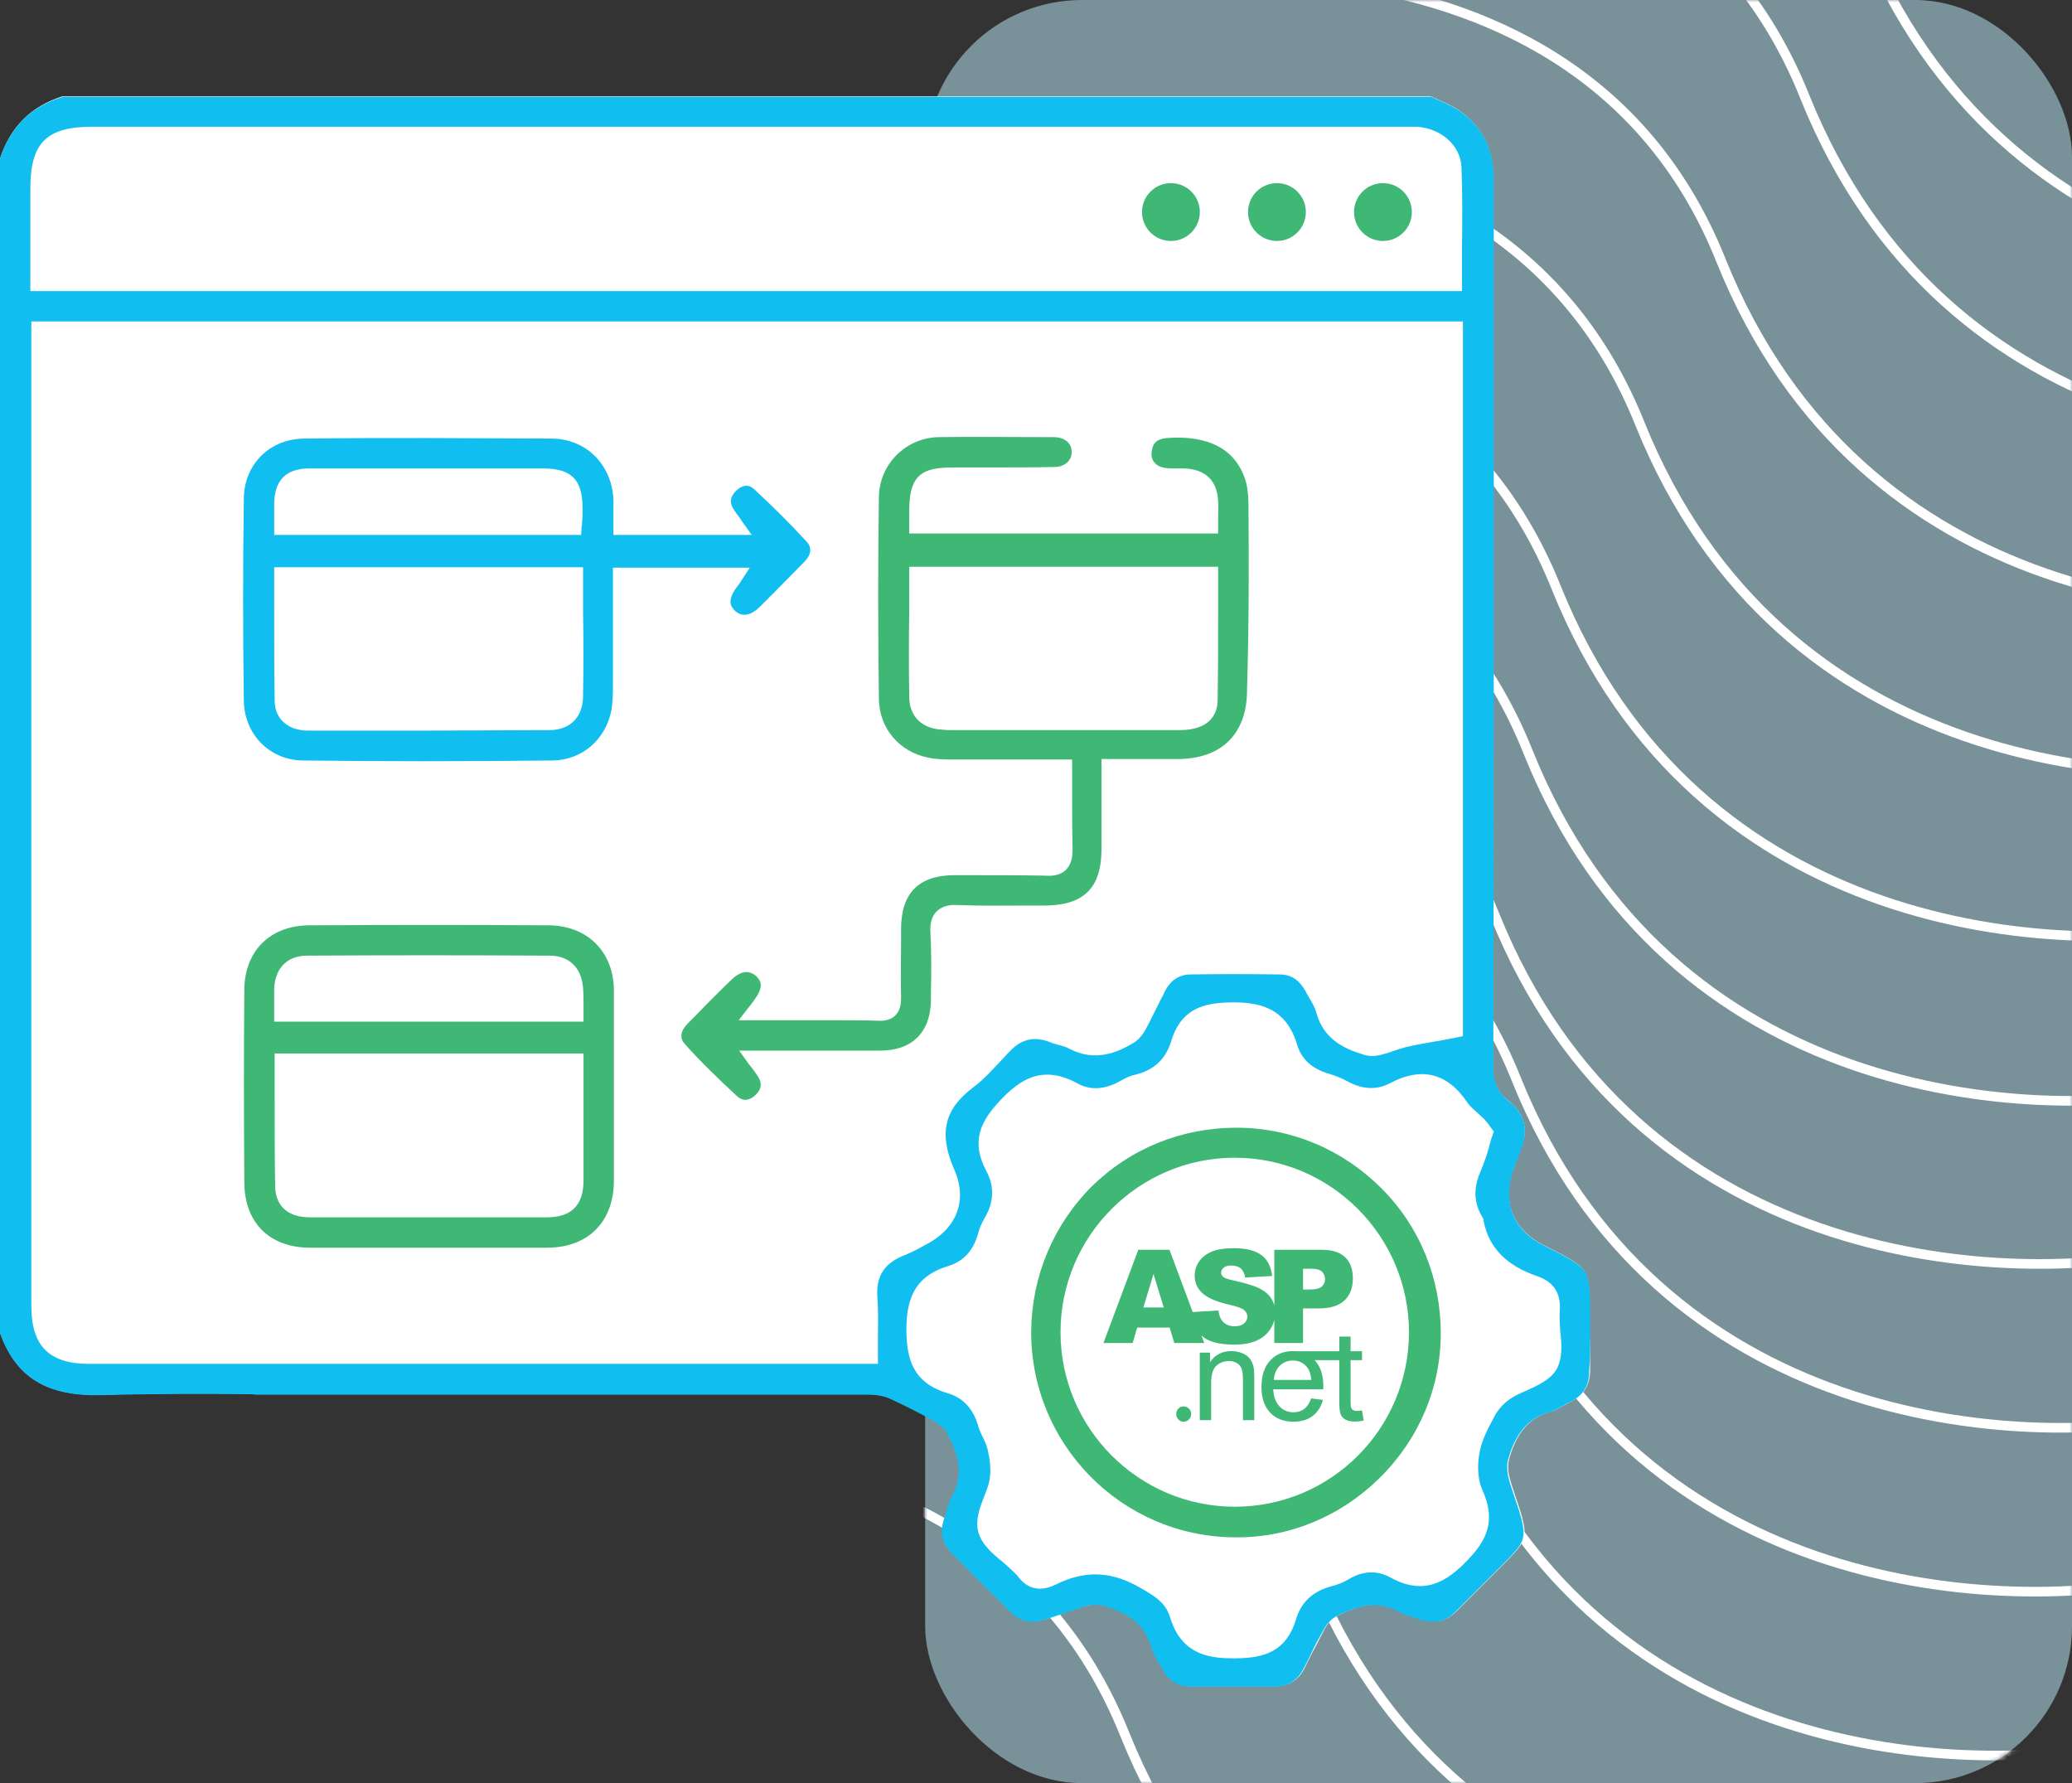
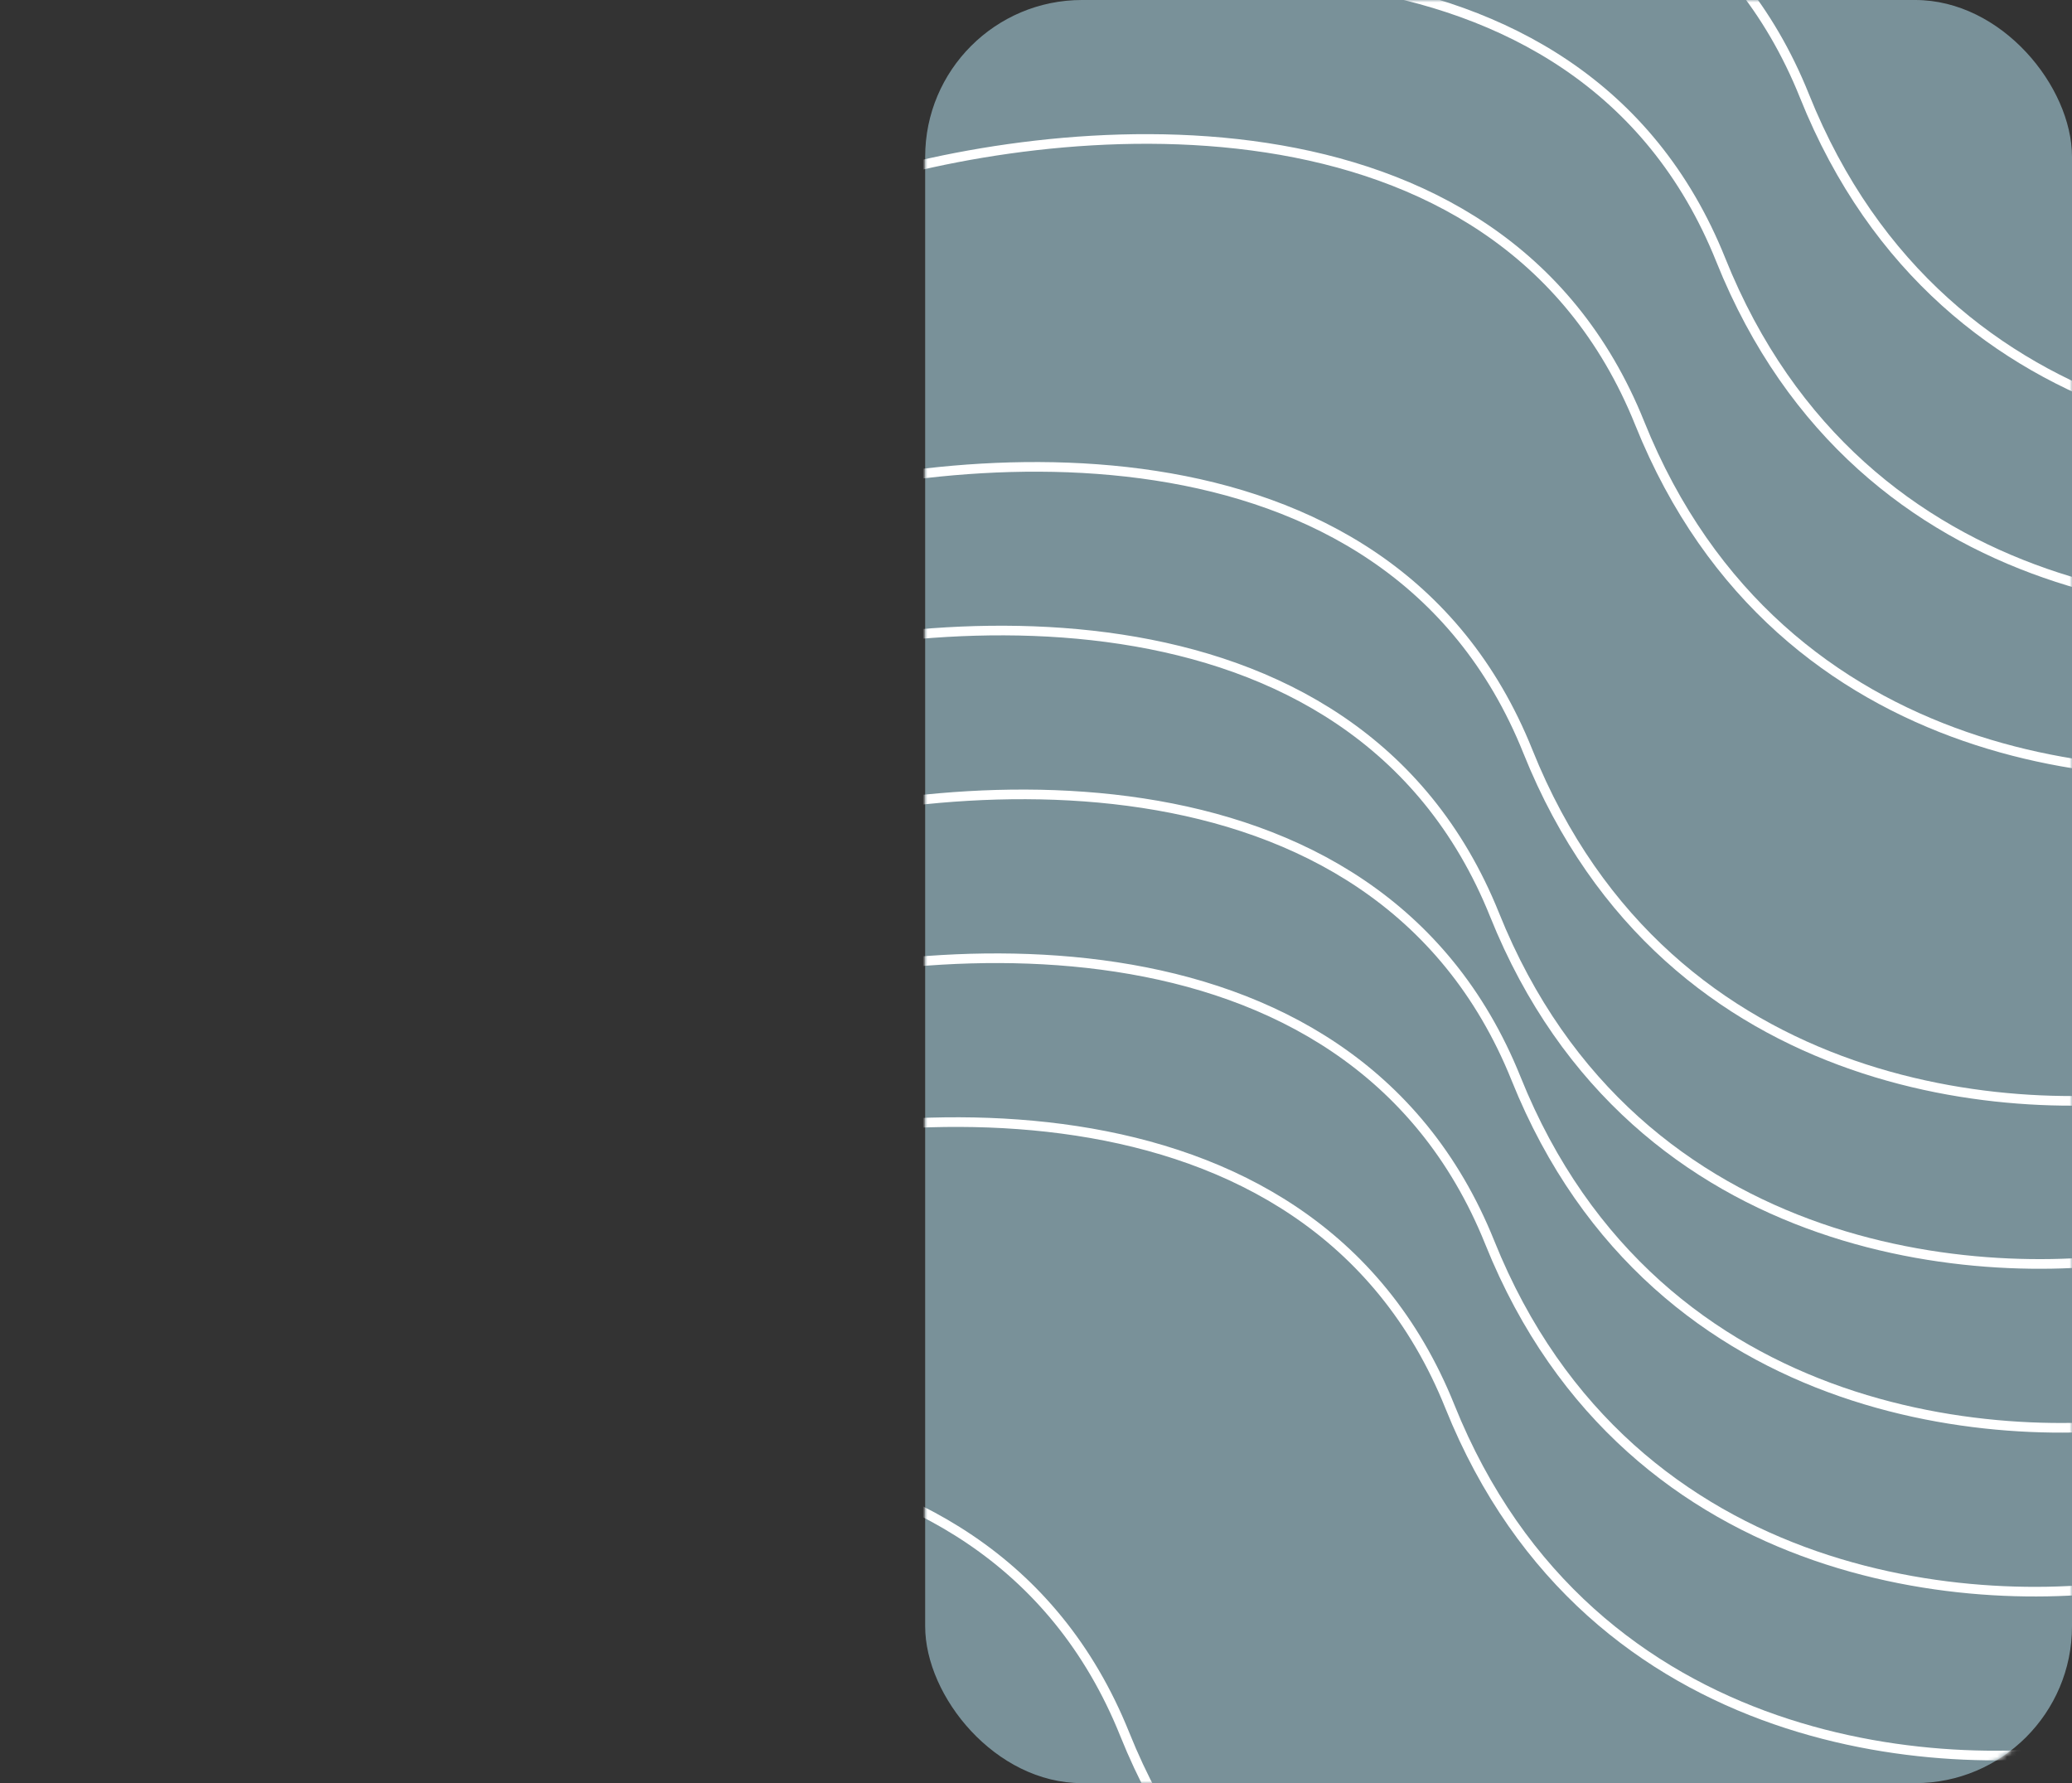
<svg xmlns="http://www.w3.org/2000/svg" width="430" height="370" viewBox="0 0 430 370" fill="none">
  <rect x="0" y="0" width="430" height="370" fill="#333333" stroke="none" />
  <rect x="192" width="238" height="370" rx="32.546" fill="#C0F1FF" fill-opacity="0.5" />
  <mask id="mask0_5963_11531" style="mask-type:alpha" maskUnits="userSpaceOnUse" x="192" y="0" width="238" height="370">
    <rect x="192" width="238" height="370" rx="32.546" fill="#C6F0DD" />
  </mask>
  <g mask="url(#mask0_5963_11531)">
-     <path d="M221.025 -63.618C263.839 -77.627 356.809 -87.31 386.181 -13.974C415.552 59.361 490.828 63.625 524.795 56.59" stroke="white" stroke-width="2" />
+     <path d="M221.025 -63.618C263.839 -77.627 356.809 -87.31 386.181 -13.974" stroke="white" stroke-width="2" />
    <path d="M209.952 -29.372C252.614 -43.315 345.247 -52.978 374.483 19.923C403.719 92.823 478.717 97.034 512.561 90.027" stroke="white" stroke-width="2" />
    <path d="M192.577 4.628C235.239 -9.315 327.872 -18.978 357.108 53.923C386.344 126.823 461.342 131.034 495.186 124.027" stroke="white" stroke-width="2" />
    <path d="M175.21 38.628C218.031 24.657 310.995 14.938 340.29 87.828C369.584 160.718 444.843 164.884 478.811 157.855" stroke="white" stroke-width="2" />
-     <path d="M157.843 72.628C200.663 58.657 293.628 48.938 322.922 121.828C352.217 194.718 427.476 198.884 461.444 191.855" stroke="white" stroke-width="2" />
    <path d="M152.546 106.628C195.208 92.685 287.841 83.022 317.077 155.923C346.313 228.823 421.311 233.034 455.155 226.027" stroke="white" stroke-width="2" />
    <path d="M145.093 140.628C187.913 126.657 280.878 116.938 310.172 189.828C339.467 262.718 414.726 266.884 448.694 259.855" stroke="white" stroke-width="2" />
    <path d="M149.554 174.628C192.374 160.657 285.339 150.938 314.633 223.828C343.928 296.718 419.187 300.884 453.155 293.855" stroke="white" stroke-width="2" />
    <path d="M144.093 208.628C186.913 194.657 279.878 184.938 309.172 257.828C338.467 330.718 413.726 334.884 447.694 327.855" stroke="white" stroke-width="2" />
    <path d="M135.804 242.628C178.624 228.657 271.589 218.938 300.883 291.828C330.178 364.718 405.437 368.884 439.405 361.855" stroke="white" stroke-width="2" />
-     <path d="M107.523 276.628C150.185 262.685 242.817 253.022 272.053 325.923C301.289 398.823 376.287 403.034 410.132 396.027" stroke="white" stroke-width="2" />
    <path d="M68.328 310.628C111.148 296.657 204.112 286.938 233.407 359.828C262.701 432.718 337.961 436.884 371.928 429.855" stroke="white" stroke-width="2" />
  </g>
  <g clip-path="url(#clip0_5963_11531)">
    <g clip-path="url(#clip1_5963_11531)">
      <path d="M330 284.2C330 287.4 328.7 289.5 325.9 290.9C325.4 291.2 324.9 291.4 324.4 291.7C323.5 292.2 322.7 292.7 321.8 292.9C316.3 294.4 314.3 298.9 313.2 302.7C312.7 304.5 313.2 306.4 313.5 307.4L313.8 308.4C315.7 314 316.7 316.8 316.3 318.8C316 320.7 314.2 322.4 310.7 325.9C310.1 326.5 309.4 327.2 308.7 327.9L306.4 330.2C305 331.6 303.6 333 302.2 334.4C300.2 336.4 297.8 336.9 295 336C294.5 335.8 294 335.7 293.5 335.5C292.5 335.2 291.5 335 290.8 334.5C285.8 331.6 281.3 333.4 277.5 335.3C276.5 335.8 275.5 336.8 274.7 338.4C273.9 339.9 273.2 341.4 272.4 342.8C271.8 343.9 271.3 345.1 270.7 346.2C269.4 348.7 267.4 349.9 264.6 349.9C258.9 349.9 253.1 349.9 247.4 349.9C244.7 349.9 242.8 348.7 241.5 346.4C241.3 346.1 241.1 345.7 240.9 345.4C240.2 344.2 239.5 343 239.2 341.8C237.6 336.3 233.2 334.3 229.5 333.2C228.9 333 228.3 332.9 227.6 332.9C226.9 332.9 226.1 333 225.4 333.2C223.6 333.7 221.7 334.3 220 335C219 335.3 218 335.7 217 336C214.2 336.9 211.9 336.4 209.8 334.3L208.4 332.9C204.9 329.4 201.3 325.9 197.8 322.3C195.7 320.2 195.1 317.9 196.1 315.1C196.3 314.6 196.4 314.1 196.6 313.6C196.9 312.5 197.2 311.4 197.7 310.5C200.4 305.6 198.8 301.2 196.7 297.2C196.2 296.2 195.2 295.4 193.9 294.7C191 293.1 187.9 291.5 184.8 290.1C183.3 289.4 181.5 289.3 180.3 289.3C157.7 289.3 91.6 289.3 69 289.3H55C54.4 289.3 53.8 289.3 53.3 289.3C53.1 289.3 52.8 289.3 52.5 289.2C42.3 289.1 31.7 289.1 21.3 289.4C9.8 289.8 3.3 285.8 0 276.5V32.9C2.2 26.3 6.4 22.1 12.9 20H296.9C297.5 20.3 298.1 20.5 298.7 20.8C300.2 21.5 301.7 22.1 302.9 23C307.5 26.2 309.9 30.9 309.9 36.9C309.9 51.1 309.9 65.2 309.9 79.4V118.9C309.9 152.4 309.9 187.1 309.8 221.2C309.8 223.3 310.1 226.1 312.8 228.2C316.6 231.2 317.4 234.7 315.3 239.1C314.9 240 314.6 240.9 314.3 241.8C314.2 242.2 314.1 242.6 313.9 242.9C311.7 249.4 314.1 255.2 320.2 258.3C325.2 260.8 327.7 262.1 328.8 263.8C329.9 265.5 329.9 268.4 329.9 274C329.9 275 329.9 276.1 329.9 277.1C330 279.5 330 281.9 330 284.2Z" fill="white" />
      <path d="M330 277.2C330 276.2 330 275.1 330 274.1C330 268.4 330 265.6 328.9 263.9C327.8 262.2 325.3 260.9 320.3 258.4C314.1 255.3 311.8 249.6 314 243C314.1 242.6 314.2 242.2 314.4 241.9C314.7 241 315 240.1 315.4 239.2C317.4 234.7 316.6 231.2 312.9 228.3C310.2 226.2 309.9 223.4 309.9 221.3C310 187.2 310 152.5 310 119V79.5C310 65.3 310 51.2 310 37C310 31 307.6 26.3 303 23.1C301.8 22.2 300.3 21.6 298.8 20.9C298.2 20.6 297.6 20.4 297 20.1H13C6.4 22.1 2.2 26.3 0 32.9V276.6C3.3 285.9 9.8 289.8 21.1 289.5C31.5 289.2 42 289.2 52.3 289.3C52.6 289.3 52.9 289.4 53.1 289.4C53.7 289.4 54.3 289.4 54.8 289.4H68.8C91.4 289.4 157.5 289.4 180.1 289.4C181.3 289.4 183 289.5 184.6 290.2C187.7 291.6 190.8 293.2 193.7 294.8C195 295.5 196 296.4 196.5 297.3C198.6 301.3 200.3 305.7 197.5 310.6C197 311.5 196.7 312.5 196.4 313.7C196.3 314.2 196.1 314.7 195.9 315.2C195 318 195.5 320.3 197.6 322.4C201.1 325.9 204.6 329.5 208.2 333L209.6 334.4C211.7 336.5 214 337 216.8 336.1C217.8 335.8 218.8 335.4 219.8 335.1C221.6 334.5 223.4 333.9 225.2 333.3C225.9 333.1 226.6 333 227.4 333C228.1 333 228.7 333.1 229.3 333.3C233 334.4 237.4 336.4 239 341.9C239.3 343.1 240 344.2 240.7 345.5C240.9 345.8 241.1 346.2 241.3 346.5C242.6 348.9 244.6 350 247.2 350C252.9 350 258.7 350 264.4 350C267.2 350 269.2 348.8 270.5 346.3C271.1 345.2 271.7 344 272.2 342.9C272.9 341.4 273.7 339.9 274.5 338.5C275.3 337 276.2 336 277.3 335.4C281.1 333.5 285.6 331.7 290.6 334.6C291.3 335 292.3 335.3 293.3 335.6C293.8 335.7 294.3 335.9 294.8 336.1C297.7 337 300 336.5 302 334.5C303.4 333.1 304.8 331.7 306.2 330.3L308.5 328C309.2 327.3 309.9 326.6 310.5 326C314 322.5 315.8 320.8 316.1 318.9C316.5 316.9 315.5 314.1 313.6 308.5L313.3 307.5C313 306.5 312.5 304.5 313 302.8C314.1 299 316.1 294.5 321.6 293C322.4 292.8 323.3 292.3 324.2 291.8C324.7 291.5 325.2 291.2 325.7 291C328.6 289.6 329.9 287.4 329.8 284.3C330 281.9 330 279.5 330 277.2ZM6.3 39.1C6.3 29.7 9.6 26.3 19.1 26.3H290.7C291 26.3 291.3 26.3 291.6 26.3C292.4 26.3 293.3 26.3 294.1 26.3C299.2 26.7 303.1 30.2 303.3 34.7C303.5 40.3 303.5 45.8 303.4 51.6C303.4 53.9 303.4 56.3 303.4 58.7V60.4H53.4C53.1 60.4 52.8 60.4 52.4 60.4C52.3 60.4 52.3 60.4 52.2 60.4C52.1 60.4 52 60.4 51.9 60.4C51.6 60.4 51.3 60.4 51 60.4H6.3V39.1ZM182.1 269.4C182.3 272.1 182.2 274.9 182.2 277.6C182.2 278.8 182.2 280 182.2 281.3V283H84.4C80.4 283 76.4 283 72.4 283C66.9 283 61.3 283 55.8 283H53.2C41.6 283 30 283 18.5 283C10.2 283 6.5 279.3 6.5 271V66.7H50.3C50.6 66.7 51 66.7 51.4 66.7H51.5C51.7 66.7 52 66.7 52.2 66.7C52.3 66.7 52.4 66.7 52.5 66.7H52.9C53.2 66.7 53.5 66.7 53.8 66.7H303.6V215L302.2 215.3C301.1 215.5 300.1 215.7 299 215.9C296.6 216.3 294.3 216.7 292.1 217.2C291.2 217.4 290.4 217.7 289.4 218C288.6 218.3 287.7 218.6 286.9 218.8C285.4 219.2 284.2 219.2 283.2 218.9C279.1 217.7 274.7 215.7 273.2 210.2C272.9 209 272.2 207.9 271.5 206.7C271.3 206.4 271.1 206 270.9 205.6C269.6 203.3 267.9 202.2 265.6 202.2C258.9 202.1 252.8 202.1 247.1 202.2C244.7 202.2 242.9 203.4 241.7 205.8C241.3 206.7 240.8 207.5 240.4 208.4C239.5 210.1 238.7 211.9 237.7 213.7C237 215 236 216 234.9 216.6C231.8 218.4 227.2 220.4 221.9 217.6C221.2 217.2 220.4 217 219.6 216.8C219 216.6 218.4 216.5 217.8 216.2C214.6 215 212 215.6 209.6 218.1C209.1 218.6 208.6 219.2 208.1 219.7C206.2 221.7 204.3 223.9 202 225.6C195.9 230.2 194.8 235.2 198 242.6C200.9 249.1 198.6 255.1 191.7 258.5C191.4 258.7 191.1 258.8 190.8 259C189.9 259.5 189 259.9 188.1 260.3C183.5 262 181.7 264.8 182.1 269.4ZM323.1 284C321.9 286.2 319.3 287.4 316.9 288.5C315.7 289 314.4 289.6 313.5 290.2C312.2 291.1 310.9 292.4 310.2 293.8C308.8 296.4 307.4 299 307 301.7C306.5 304.5 306.8 307.3 307.6 309.1C310.6 315.6 308.5 319.7 304.4 323.9C300.4 328 295.7 331.3 288.5 327.3C285.7 325.8 282.8 325.9 279.7 327.8C278.7 328.4 277.6 328.8 276.5 329.1C272.6 330.1 270.1 332.3 269 335.9C267 342.6 262.5 344.1 256.3 344.1H255.7C250.3 344.1 245 342.9 242.8 335.5C241.8 332.3 239.2 330.9 235.8 329C230.2 326 224.9 325.9 219.1 328.8C215 330.8 212.5 328.9 211.1 326.9C211 326.8 211 326.8 210.9 326.7C210.8 326.6 210.7 326.5 210.6 326.4C209.9 325.7 209.1 325 208.2 324.2C206 322.4 203.7 320.5 203 317.8C202.4 315.4 203.3 313 204.2 310.6C204.7 309.4 205.2 308.1 205.4 306.9C205.7 304.9 205.4 302.7 205 300.9C204.8 300.1 204.5 299.3 204.1 298.5C203.7 297.7 203.3 296.9 203 295.9C202 292.3 199.8 290 196.7 289.1C189.2 286.9 188.2 281.6 188.1 276.2C188.1 270.6 189.1 265 196.8 262.7C200 261.7 202 259.5 203 255.9C203.3 254.7 203.8 253.7 204.3 252.8C206.3 249.5 206.4 246.2 204.7 243C201.4 236.8 203.5 232.6 207.7 228.2C211.6 224.1 216.3 220.8 223.6 224.8C226.3 226.3 229.3 226.1 232.5 224.3C233.4 223.8 234.5 223.2 235.6 223C239.4 222.1 241.9 219.8 243 216.2C245 209.5 249.4 208.1 255.4 208C261.2 207.9 266.9 209 269.2 216.8C270.1 219.8 272.3 221.8 275.8 222.8C277.1 223.2 278.4 223.7 279.5 224.3C282.7 226.1 285.7 226.2 288.4 224.8C294.9 221.3 300.3 222.6 304.4 228.6C304.9 229.4 305.7 230.1 306.6 230.9C307.1 231.4 307.6 231.8 308.1 232.3C308.5 232.8 308.9 233.2 309.2 233.7C309.3 233.8 309.4 234 309.5 234.1L310 234.8L309.7 235.7C309.4 236.5 309.2 237.3 309 238.1C308.5 239.9 307.9 241.5 307.2 243.2C305.7 246.7 305.9 249.6 307.6 252.5C307.8 252.8 307.9 253.1 307.9 253.4C309 258.9 312.6 262.6 319 264.8C322.5 266 324 268.4 323.7 272.2C323.6 273.4 323.7 274.8 323.8 276.3C324.1 278.9 324.3 281.7 323.1 284Z" fill="#11BEF0" />
      <path d="M259.097 105.1C259.097 103.5 258.997 101.7 258.597 100.1C256.197 91.6 248.297 90.4 242.097 90.9C240.097 91.1 239.197 91.9 238.997 93.8C238.797 95.6 239.897 96.8 241.797 97.1C242.597 97.2 243.397 97.2 244.297 97.2C244.797 97.2 245.297 97.2 245.797 97.2C250.197 97.4 252.597 99.7 252.797 104C252.897 105.1 252.797 106.3 252.797 107.4C252.797 107.9 252.797 108.5 252.797 109V110.7H188.697V106.4C188.697 103 188.997 100.6 190.597 98.9C192.197 97.3 194.597 97 197.997 97C200.097 97 202.097 97 204.197 97C208.997 97 213.997 97 218.797 96.9C220.997 96.9 222.497 95.5 222.397 93.7C222.397 91.9 220.897 90.7 218.597 90.7H216.397C209.297 90.7 202.097 90.6 194.897 90.7C187.997 90.8 182.497 96.3 182.397 103.1C182.197 116.4 182.197 130.2 182.397 145.1C182.497 151.1 186.597 156 192.597 157.2C194.397 157.6 196.297 157.6 198.197 157.6H198.697C203.897 157.6 208.997 157.6 214.497 157.6H222.497V159.3C222.497 161.1 222.497 162.8 222.497 164.5C222.497 168.5 222.497 172.3 222.597 176.2C222.597 177.4 222.497 179.1 221.297 180.4C220.097 181.7 218.197 181.8 216.997 181.7C211.897 181.6 206.597 181.6 201.497 181.6H198.097C190.697 181.6 186.997 185.3 186.997 192.8V194.9C186.997 198.9 186.897 203 186.997 207C186.997 208.1 186.897 209.6 185.797 210.7C184.997 211.5 183.797 211.9 182.197 211.8C179.197 211.7 176.197 211.7 173.297 211.7C172.097 211.7 170.797 211.7 169.597 211.7H153.297L156.097 208.1C156.297 207.8 156.497 207.6 156.597 207.4C158.597 204.7 157.897 203.5 156.897 202.5C156.297 202 155.597 201.7 154.897 201.7C153.997 201.7 152.997 202.2 151.997 203.1C149.497 205.5 146.897 208.1 144.497 210.6L142.797 212.3C141.197 213.9 140.997 215.4 142.097 216.6C145.197 220.1 148.797 223.6 152.997 227.5C154.597 228.9 156.097 227.9 156.797 227.2C158.097 226 158.197 224.7 157.197 223.2C156.897 222.8 156.597 222.3 156.197 221.8C155.997 221.5 155.697 221.2 155.397 220.8L153.397 218H164.897C170.897 218 176.797 218 182.697 218C189.297 218 193.097 214.2 193.197 207.6V205.6C193.297 201.7 193.297 197.7 193.097 193.7C192.997 192.2 193.097 190.4 194.397 189.1C195.697 187.8 197.597 187.7 198.897 187.8C203.897 188 208.897 187.9 213.797 187.9H216.997C224.997 187.8 228.597 184.2 228.597 176.1V157.5H234.997C238.297 157.5 241.397 157.5 244.597 157.5C253.597 157.4 258.797 152.2 258.797 143.2C259.197 129.5 259.197 117 259.097 105.1ZM252.697 145.2C252.697 147.6 251.597 151.5 244.797 151.5C233.997 151.5 223.197 151.5 212.397 151.5H201.197C200.697 151.5 200.097 151.5 199.597 151.5C199.097 151.5 198.497 151.5 197.897 151.5C197.097 151.5 196.297 151.5 195.497 151.4C191.297 151.2 188.697 148.6 188.697 144.6C188.597 138.6 188.597 132.8 188.697 126.6C188.697 124.2 188.697 121.7 188.697 119.3V117.6H252.797V119.3C252.797 121.8 252.797 124.2 252.797 126.7C252.797 132.8 252.797 139.1 252.697 145.2Z" fill="#3EB874" />
-       <path d="M167.403 112.4C164.203 108.9 160.603 105.3 156.503 101.5C155.003 100.1 153.503 101.1 152.703 101.9C151.503 103.1 151.303 104.4 152.403 105.9C152.703 106.4 153.003 106.8 153.403 107.3C153.603 107.6 153.803 107.9 154.003 108.2L156.003 111H127.303V109.3C127.303 108.7 127.303 108 127.303 107.4C127.303 106.1 127.303 104.9 127.303 103.7C127.003 96.4 121.603 91 114.403 91C105.803 91 97.303 90.9 88.703 90.9C80.103 90.9 71.703 90.9 63.303 91C56.003 91 50.703 96.3 50.603 103.4C50.403 117.2 50.403 131.4 50.603 145.4C50.703 152.4 56.003 157.8 63.003 157.8C79.103 158 96.103 158 114.703 157.8C120.803 157.7 125.703 153.5 126.903 147.3C127.203 145.4 127.203 143.5 127.203 141.4V140.2C127.203 135.3 127.203 130.3 127.203 125.4V117.8H155.603L153.503 121C153.303 121.3 153.203 121.5 153.003 121.7C150.503 124.9 152.003 126.2 152.603 126.8C154.403 128.4 156.403 127.2 157.703 125.9C160.403 123.2 163.303 120.3 166.603 116.9C167.903 115.7 168.903 114 167.403 112.4ZM56.903 107.6C56.903 106.5 56.903 105.5 56.903 104.4C57.003 99.6 59.403 97.2 64.203 97.2C72.103 97.2 80.103 97.2 88.003 97.2H101.603C105.203 97.2 108.803 97.2 112.303 97.2C114.703 97.2 117.303 97.4 119.003 99.1C120.703 100.8 120.903 103.5 120.903 105.9C120.903 106.7 120.903 107.4 120.803 108.2C120.803 108.6 120.803 108.9 120.703 109.3L120.603 111H56.903V109.3C56.903 108.6 56.903 108.1 56.903 107.6ZM121.003 144.4C121.003 148.8 118.303 151.5 114.003 151.5C105.503 151.5 97.003 151.6 88.903 151.6C80.103 151.6 71.603 151.6 63.903 151.6C59.803 151.6 57.103 149.2 57.003 145.6C56.903 139.4 56.903 133 56.903 126.9C56.903 124.4 56.903 121.9 56.903 119.4V117.7H121.003V119.4C121.003 121.9 121.003 124.4 121.003 126.8C121.103 132.8 121.103 138.6 121.003 144.4Z" fill="#11BEF0" />
      <path d="M127.4 205.6C127.4 197.5 121.9 192 113.7 192C97.9 191.9 81.2 191.9 64.3 192C56.1 192 50.7 197.3 50.7 205.5C50.6 217.7 50.6 230.7 50.7 245.2C50.7 253.7 55.9 258.9 64.4 258.9C70 258.9 75.6 258.9 81.2 258.9H88.8H96.3C102 258.9 107.8 258.9 113.5 258.9C122 258.9 127.3 253.6 127.4 245.2C127.4 231.6 127.4 218.2 127.4 205.6ZM121.1 244.9C121.1 250.1 118.6 252.6 113.4 252.6C105.3 252.6 97.2 252.6 89.2 252.6C80.8 252.6 72.5 252.6 64.4 252.6C58.1 252.6 57.1 248.5 57.1 246C57 240 57 234.1 57 227.8C57 225.3 57 222.8 57 220.3V218.6H121.1V228C121.1 229.7 121.1 231.4 121.1 233.1C121.1 236.9 121.1 241 121.1 244.9ZM121.1 208.5C121.1 209.1 121.1 209.7 121.1 210.3V212H56.9V210.3C56.9 209.8 56.9 209.2 56.9 208.7C56.9 207.5 56.9 206.3 56.9 205.1C57.1 200.9 59.6 198.3 63.7 198.3C80.2 198.2 97.2 198.2 114.1 198.3C118.1 198.3 120.7 200.8 121 205C121.1 206.2 121.1 207.3 121.1 208.5Z" fill="#3EB874" />
      <path d="M286.694 246.578C278.702 238.574 268.045 234 256.627 234C245.209 234 234.553 238.32 226.56 246.197C218.568 254.201 214.127 264.873 214.001 276.181C213.874 299.686 232.777 318.87 256.247 318.997C267.538 319.124 278.194 314.678 286.314 306.673C294.433 298.669 299 287.997 299 276.689C299 265.255 294.687 254.582 286.694 246.578ZM256.247 312.645C236.329 312.645 220.09 296.382 220.09 276.435C220.09 256.488 236.329 240.226 256.247 240.226C276.164 240.226 292.403 256.488 292.403 276.435C292.403 296.382 276.291 312.645 256.247 312.645Z" fill="#3EB874" />
      <path d="M260.171 283.758C260.259 284.198 260.302 284.968 260.302 286.067V294.683H257.943V286.16C257.943 285.192 257.851 284.469 257.668 283.989C257.484 283.51 257.159 283.127 256.691 282.841C256.224 282.556 255.675 282.413 255.046 282.413C254.041 282.413 253.174 282.734 252.444 283.376C251.715 284.018 251.35 285.236 251.35 287.031V294.683H248.99V280.671H251.114V282.663C252.136 281.124 253.613 280.354 255.544 280.354C256.383 280.354 257.154 280.506 257.858 280.81C258.561 281.113 259.088 281.511 259.437 282.004C259.787 282.496 260.032 283.081 260.171 283.758ZM283 294.769C282.336 294.91 281.742 294.98 281.217 294.98C280.361 294.98 279.697 294.844 279.225 294.571C278.753 294.299 278.421 293.94 278.229 293.496C278.037 293.052 277.94 292.117 277.94 290.692V282.231H272.818C272.83 282.244 272.843 282.255 272.854 282.268C274.034 283.543 274.624 285.337 274.624 287.651C274.624 287.791 274.62 288.003 274.611 288.284H264.23C264.317 289.823 264.749 291.002 265.527 291.82C266.305 292.638 267.275 293.047 268.437 293.047C269.302 293.047 270.041 292.818 270.652 292.361C271.264 291.904 271.749 291.174 272.107 290.171L274.545 290.474C274.161 291.908 273.449 293.021 272.409 293.812C271.369 294.604 270.041 295 268.424 295C266.388 295 264.773 294.369 263.581 293.106C262.388 291.845 261.791 290.074 261.791 287.796C261.791 285.438 262.394 283.609 263.6 282.307C264.806 281.005 266.37 280.354 268.293 280.354C268.525 280.354 268.753 280.364 268.975 280.384H277.94V277.344H280.287V280.384H282.659V282.231H280.287V290.824C280.287 291.501 280.328 291.937 280.411 292.13C280.494 292.324 280.629 292.478 280.817 292.592C281.005 292.707 281.274 292.764 281.624 292.764C281.886 292.764 282.231 292.733 282.659 292.671L283 294.769ZM272.134 286.331C272.029 285.153 271.732 284.269 271.242 283.679C270.491 282.764 269.516 282.307 268.319 282.307C267.236 282.307 266.325 282.672 265.586 283.402C264.848 284.132 264.439 285.109 264.361 286.331H272.134ZM245.631 291.83C245.205 291.83 244.843 291.983 244.545 292.293C244.247 292.602 244.099 292.975 244.099 293.415C244.099 293.844 244.247 294.216 244.545 294.529C244.843 294.842 245.205 295 245.631 295C246.069 295 246.441 294.843 246.747 294.529C247.054 294.216 247.207 293.844 247.207 293.415C247.207 292.985 247.054 292.612 246.747 292.3C246.441 291.985 246.069 291.83 245.631 291.83ZM260.76 278.191C259.537 278.732 257.995 279.002 256.133 279.002C252.865 279.002 250.602 278.369 249.343 277.102C249.338 277.097 249.333 277.091 249.328 277.086L249.92 278.673H243.702L242.741 275.479H236L235.063 278.673H229L236.222 259.33H242.7L247.524 272.253L252.856 271.917C252.979 272.841 253.228 273.545 253.604 274.028C254.215 274.811 255.089 275.202 256.225 275.202C257.073 275.202 257.726 275.003 258.185 274.602C258.644 274.202 258.873 273.738 258.873 273.21C258.873 272.709 258.655 272.26 258.218 271.864C257.781 271.468 256.767 271.095 255.177 270.743C252.573 270.154 250.716 269.371 249.606 268.394C248.487 267.418 247.928 266.173 247.928 264.66C247.928 263.666 248.214 262.727 248.787 261.843C249.359 260.959 250.22 260.265 251.369 259.759C252.518 259.253 254.093 259 256.094 259C258.55 259 260.422 259.46 261.711 260.379C263 261.298 263.767 262.76 264.011 264.766L258.414 265.096C258.266 264.225 257.953 263.592 257.477 263.196C257.001 262.8 256.343 262.602 255.504 262.602C254.814 262.602 254.294 262.749 253.945 263.044C253.595 263.339 253.42 263.697 253.42 264.119C253.42 264.427 253.565 264.705 253.853 264.95C254.133 265.206 254.797 265.443 255.845 265.663C258.441 266.226 260.3 266.796 261.423 267.372C262.546 267.948 263.363 268.663 263.874 269.516C264.136 269.953 264.329 270.417 264.457 270.907V259.33H274.327C276.477 259.33 278.087 259.844 279.158 260.874C280.228 261.903 280.763 263.367 280.763 265.267C280.763 267.22 280.18 268.746 279.013 269.846C277.847 270.945 276.066 271.495 273.672 271.495H270.421V278.673H264.457V273.9C264.291 274.569 264.011 275.205 263.618 275.81C262.936 276.856 261.984 277.65 260.76 278.191ZM270.421 267.576H271.876C273.021 267.576 273.825 267.376 274.288 266.976C274.751 266.576 274.982 266.063 274.982 265.439C274.982 264.832 274.781 264.317 274.379 263.895C273.977 263.473 273.222 263.262 272.112 263.262H270.421V267.576ZM241.509 271.297L239.388 264.344L237.289 271.297H241.509Z" fill="#3EB874" />
      <circle cx="243" cy="44" r="6" fill="#3EB874" />
      <circle cx="265" cy="44" r="6" fill="#3EB874" />
-       <circle cx="287" cy="44" r="6" fill="#3EB874" />
    </g>
  </g>
  <defs>
    <clipPath id="clip0_5963_11531">
-       <rect width="330" height="330" fill="white" transform="translate(0 20)" />
-     </clipPath>
+       </clipPath>
    <clipPath id="clip1_5963_11531">
      <rect width="330" height="330" fill="white" transform="translate(0 20)" />
    </clipPath>
  </defs>
</svg>